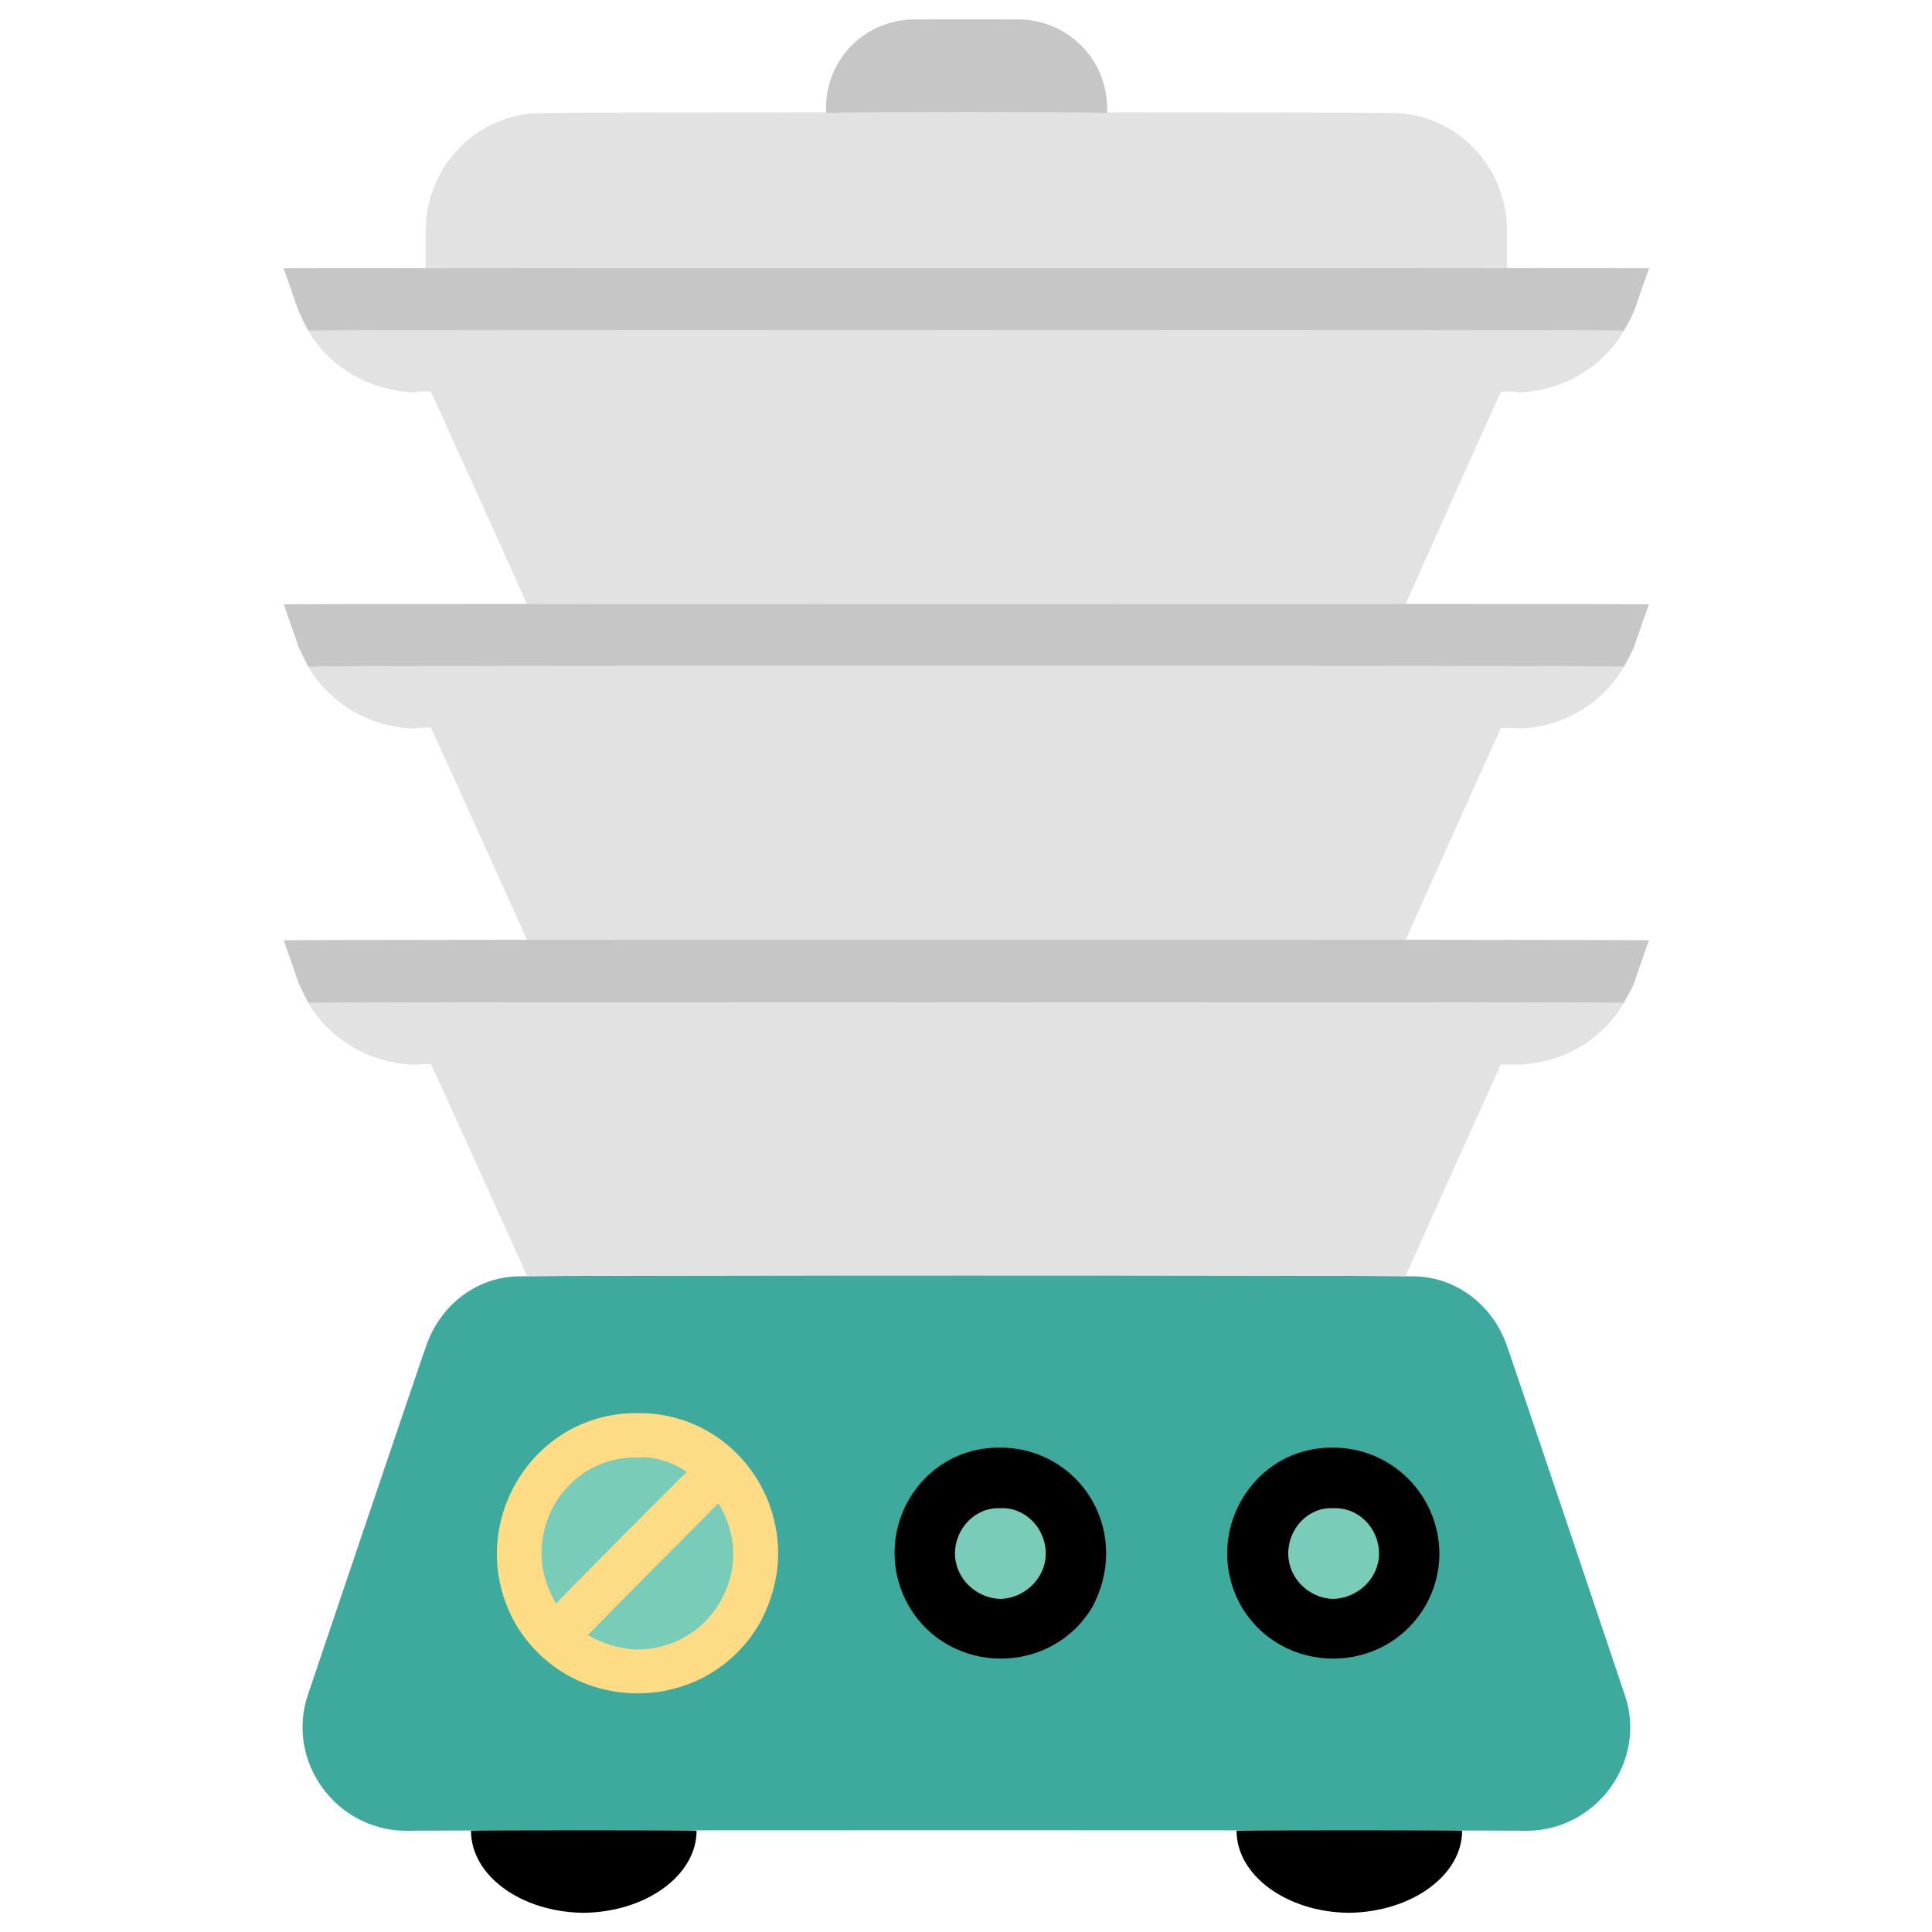
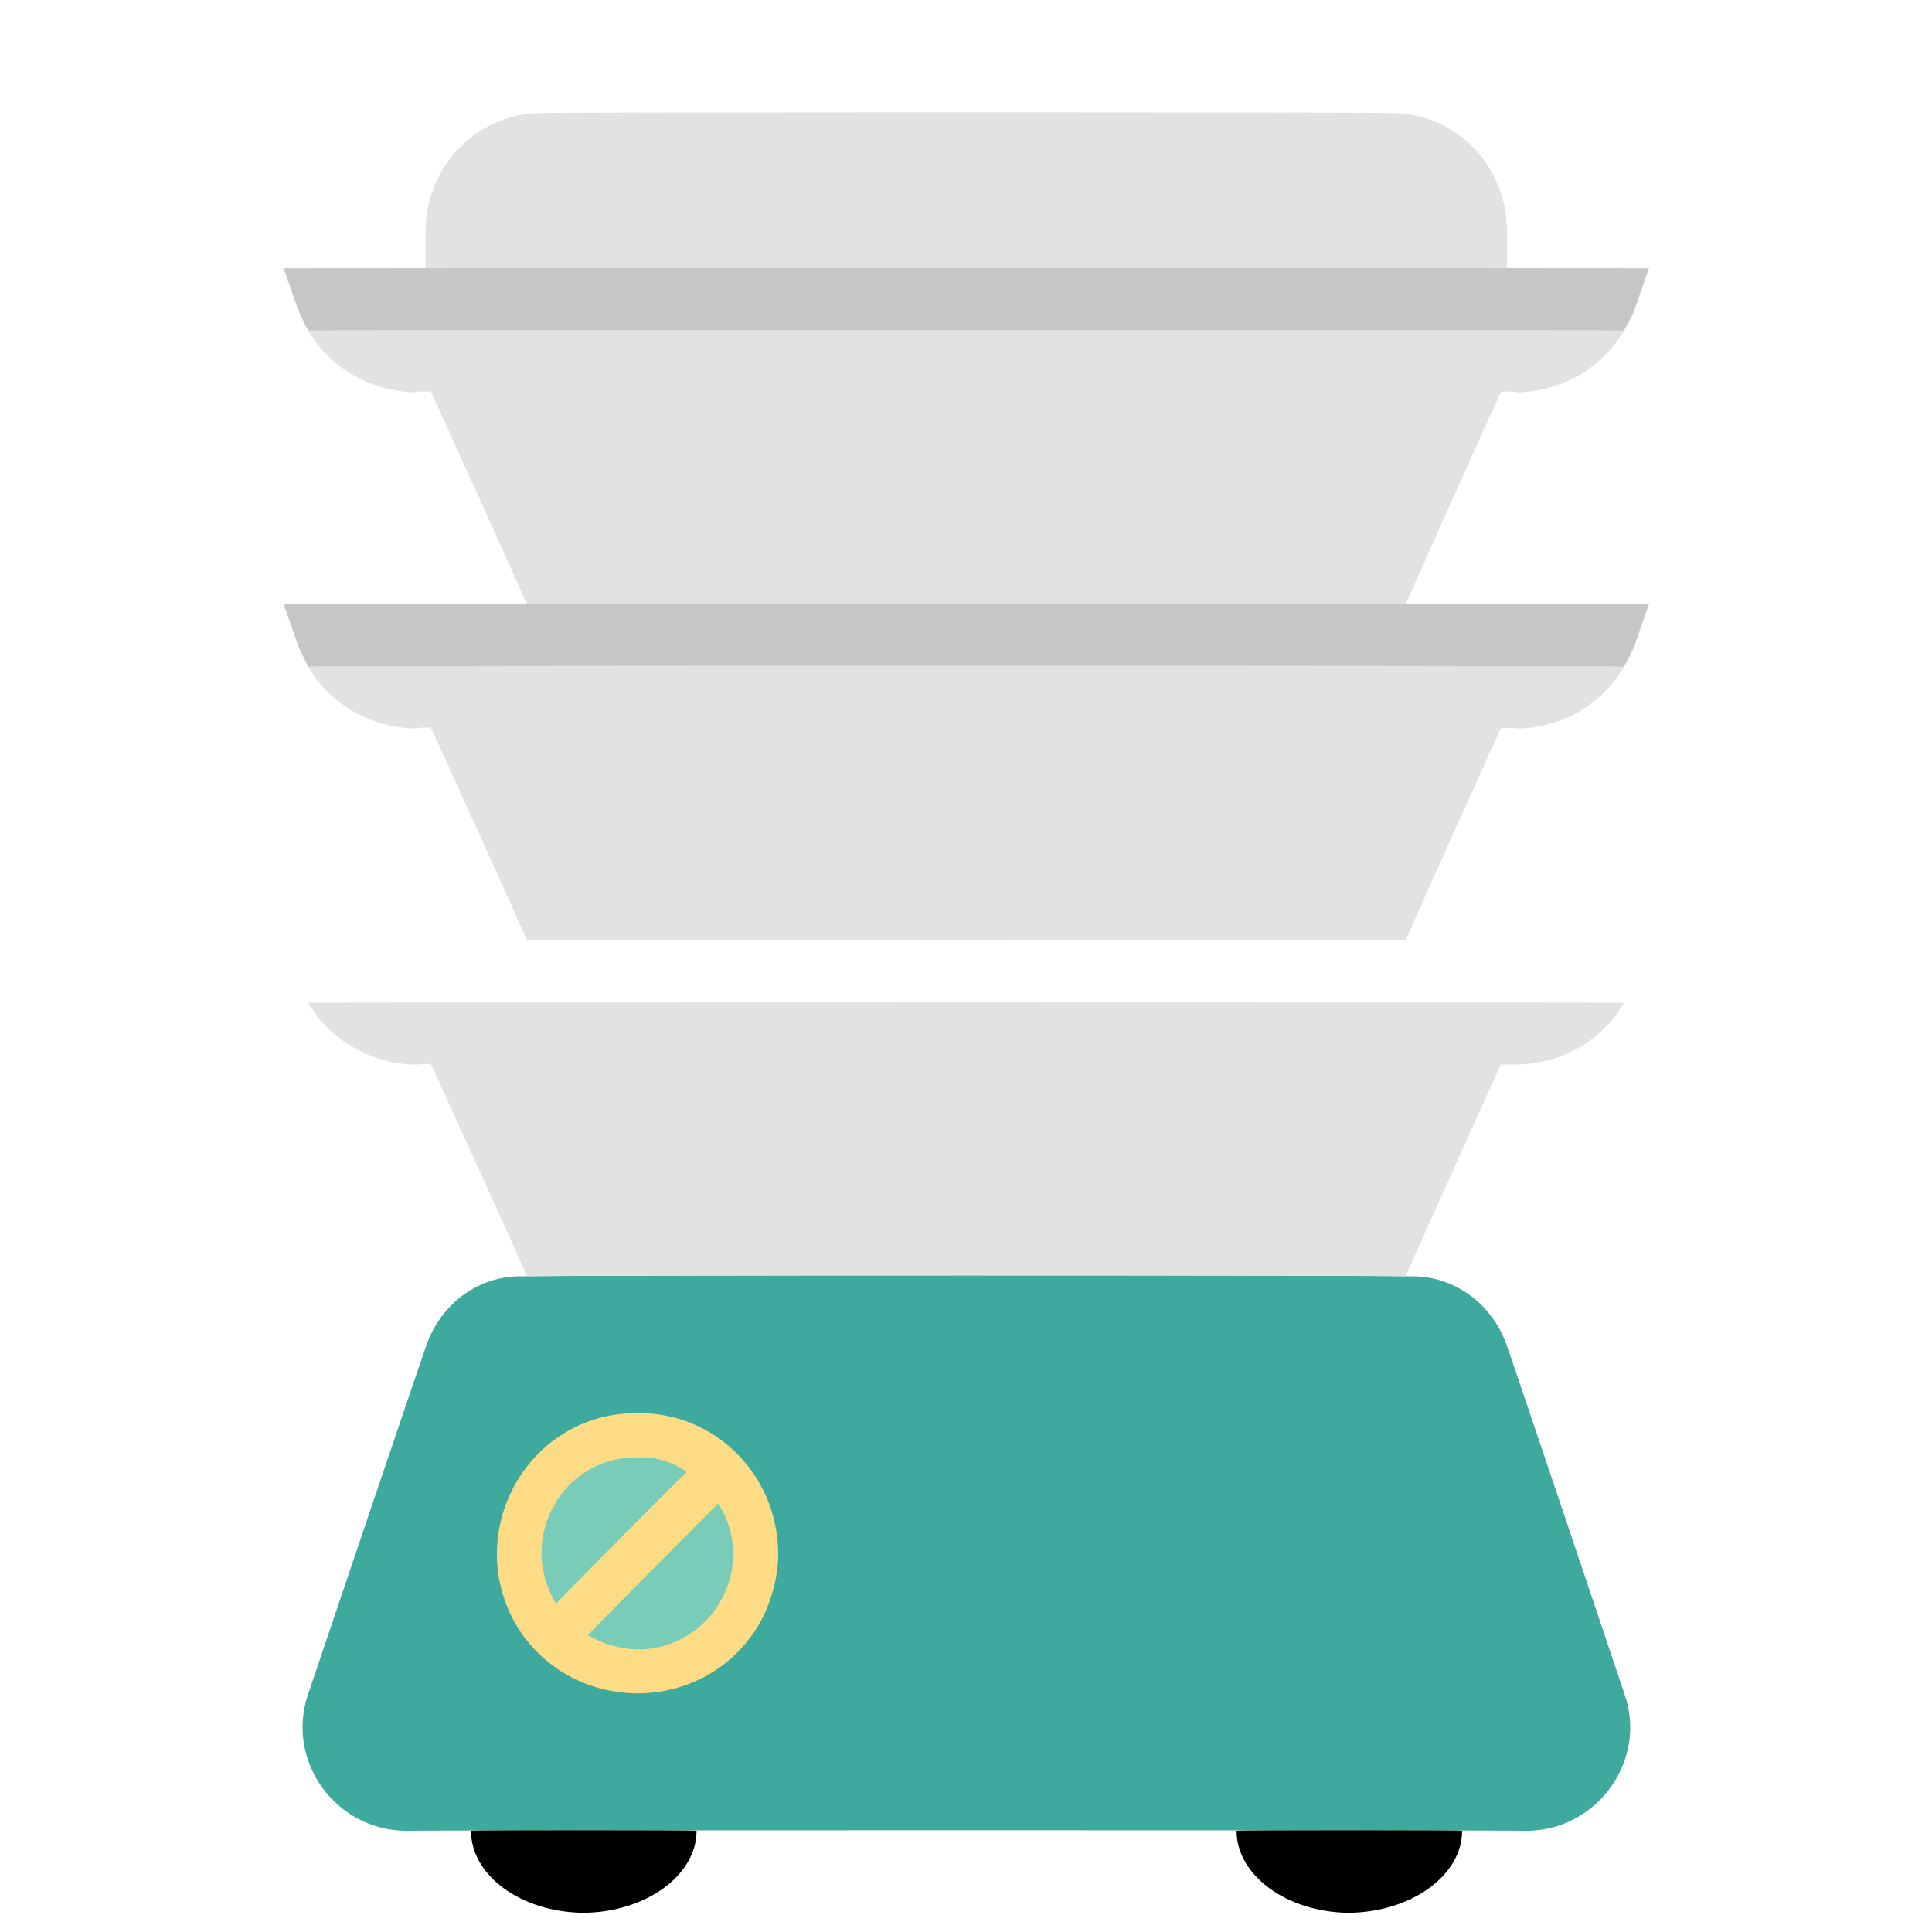
<svg xmlns="http://www.w3.org/2000/svg" version="1.1" width="100%" height="100%" id="svgWorkerArea" viewBox="0 0 400 400" style="background: white;">
  <defs id="defsdoc">
    <pattern id="patternBool" x="0" y="0" width="10" height="10" patternUnits="userSpaceOnUse" patternTransform="rotate(35)">
      <circle cx="5" cy="5" r="4" style="stroke: none;fill: #ff000070;" />
    </pattern>
  </defs>
  <g id="fileImp-270635591" class="cosito">
    <path id="pathImp-701442584" fill="#3daa9d" class="grouped" d="M312.017 278.711C309.017 269.892 300.917 263.992 291.917 264.256 291.917 263.992 108.217 263.992 108.217 264.256 99.217 263.992 91.217 269.892 88.217 278.711 88.217 278.492 63.717 350.892 63.717 350.978 59.217 364.492 69.317 378.892 84.017 379.046 84.017 378.892 316.217 378.892 316.217 379.046 330.717 378.892 341.017 364.492 336.417 350.978 336.417 350.892 312.017 278.492 312.017 278.711" />
    <path id="pathImp-768987292" class="grouped" d="M120.817 396.025C133.717 395.892 144.217 388.292 144.217 379.038 144.217 378.892 97.517 378.892 97.517 379.038 97.517 388.292 107.817 395.892 120.817 396.025 120.817 395.892 120.817 395.892 120.817 396.025M256.017 379.038C256.017 388.292 266.417 395.892 279.217 396.025 292.217 395.892 302.717 388.292 302.717 379.038 302.717 378.892 256.017 378.892 256.017 379.038" />
    <path id="pathImp-997903275" fill="#79ccb8" class="grouped" d="M132.017 346.135C113.217 345.992 101.217 325.492 110.717 309.385 120.217 292.892 143.717 292.892 153.117 309.385 155.317 312.892 156.517 317.192 156.517 321.635 156.517 334.992 145.617 345.992 132.017 346.135 132.017 345.992 132.017 345.992 132.017 346.135" />
    <path id="pathImp-578292690" fill="#fddc85" class="grouped" d="M132.017 292.57C109.617 292.392 95.717 316.692 106.717 336.18 118.017 355.392 146.017 355.392 157.217 336.18 159.717 331.692 161.117 326.492 161.117 321.643 161.017 305.392 148.117 292.392 132.017 292.57 132.017 292.392 132.017 292.392 132.017 292.57M132.017 301.757C135.617 301.492 139.217 302.692 142.217 304.762 142.217 304.492 115.117 331.892 115.117 332.023 113.217 328.792 112.117 325.192 112.117 321.643 112.117 310.392 121.017 301.492 132.017 301.757 132.017 301.492 132.017 301.492 132.017 301.757M132.017 341.529C128.217 341.392 124.717 340.292 121.717 338.532 121.717 338.392 148.717 311.192 148.717 311.263 156.817 323.992 148.117 340.792 132.717 341.517 132.517 341.392 132.217 341.392 132.017 341.529 132.017 341.392 132.017 341.392 132.017 341.529" />
-     <path id="pathImp-763514080" class="grouped" d="M207.117 299.716C190.217 299.492 179.717 317.792 188.217 332.612 196.717 346.992 217.717 346.992 226.217 332.626 228.017 329.192 229.017 325.392 229.017 321.643 229.017 309.392 219.217 299.692 207.117 299.716 207.117 299.492 207.117 299.492 207.117 299.716M276.017 299.716C259.217 299.492 248.617 317.792 257.017 332.612 265.517 346.992 286.517 346.992 295.017 332.626 297.017 329.192 298.017 325.392 298.017 321.643 297.917 309.392 288.017 299.692 276.017 299.716 276.017 299.492 276.017 299.492 276.017 299.716" />
-     <path id="circleImp-590422976" fill="#79ccb8" class="grouped" d="M197.717 321.651C197.717 316.392 202.017 311.992 207.117 312.26 212.217 311.992 216.517 316.392 216.517 321.651 216.517 326.692 212.217 330.892 207.117 331.043 202.017 330.892 197.717 326.692 197.717 321.651 197.717 321.392 197.717 321.392 197.717 321.651" />
-     <path id="circleImp-742728700" fill="#79ccb8" class="grouped" d="M266.717 321.651C266.717 316.392 270.917 311.992 276.017 312.26 281.217 311.992 285.517 316.392 285.517 321.651 285.517 326.692 281.217 330.892 276.017 331.043 270.917 330.892 266.717 326.692 266.717 321.651 266.717 321.392 266.717 321.392 266.717 321.651" />
    <path id="pathImp-240770945" fill="#e2e2e2" class="grouped" d="M86.017 81.249C86.017 80.992 89.217 80.992 89.217 81.135 89.217 80.992 109.117 124.992 109.117 125.104 109.117 124.992 291.017 124.992 291.017 125.104 291.017 124.992 310.717 80.992 310.717 81.249 310.717 80.992 314.217 80.992 314.217 81.249 323.417 80.992 331.717 76.192 336.217 68.46 336.217 68.292 63.817 68.292 63.817 68.46 68.317 76.192 76.817 80.992 86.017 81.249 86.017 80.992 86.017 80.992 86.017 81.249" />
    <path id="pathImp-464592571" fill="#c6c6c6" class="grouped" d="M341.417 55.54C341.417 55.492 58.717 55.492 58.717 55.54 58.717 55.492 61.717 64.092 61.717 64.132 62.317 65.492 63.017 66.992 63.817 68.46 63.817 68.292 336.217 68.292 336.217 68.46 337.017 66.992 337.917 65.492 338.417 64.132 338.417 64.092 341.417 55.492 341.417 55.54" />
    <path id="pathImp-283260347" fill="#e2e2e2" class="grouped" d="M86.017 150.829C86.017 150.692 89.217 150.492 89.217 150.715 89.217 150.492 109.117 194.492 109.117 194.684 109.117 194.492 291.017 194.492 291.017 194.684 291.017 194.492 310.717 150.692 310.717 150.829 310.717 150.692 314.217 150.692 314.217 150.829 323.417 150.692 331.717 145.792 336.217 138.04 336.217 137.792 63.817 137.792 63.817 138.04 68.317 145.792 76.817 150.692 86.017 150.829 86.017 150.692 86.017 150.692 86.017 150.829" />
    <path id="pathImp-625084831" fill="#c6c6c6" class="grouped" d="M341.417 125.112C341.417 124.992 58.717 124.992 58.717 125.112 58.717 124.992 61.717 133.492 61.717 133.704 62.317 134.992 63.017 136.492 63.817 138.04 63.817 137.792 336.217 137.792 336.217 138.04 337.017 136.492 337.917 134.992 338.417 133.704 338.417 133.492 341.417 124.992 341.417 125.112" />
    <path id="pathImp-485969612" fill="#e2e2e2" class="grouped" d="M86.017 220.442C86.017 220.392 89.217 220.192 89.217 220.319 89.217 220.192 109.117 263.992 109.117 264.264 109.117 263.992 291.017 263.992 291.017 264.264 291.017 263.992 310.717 220.392 310.717 220.409 310.717 220.392 314.217 220.392 314.217 220.409 323.417 220.192 331.717 215.392 336.217 207.612 336.217 207.492 63.817 207.492 63.817 207.612 68.317 215.392 76.817 220.192 86.017 220.442 86.017 220.392 86.017 220.392 86.017 220.442" />
-     <path id="pathImp-508657260" fill="#c6c6c6" class="grouped" d="M341.417 194.684C341.417 194.492 58.717 194.492 58.717 194.684 58.717 194.492 61.717 203.192 61.717 203.292 62.317 204.692 63.017 205.992 63.817 207.62 63.817 207.492 336.217 207.492 336.217 207.62 337.017 205.992 337.917 204.692 338.417 203.292 338.417 203.192 341.417 194.492 341.417 194.684" />
    <path id="pathImp-261519043" fill="#e2e2e2" class="grouped" d="M287.717 23.404C287.717 23.192 112.517 23.192 112.517 23.404 99.117 23.192 88.117 34.192 88.117 47.904 88.117 47.692 88.117 55.492 88.117 55.54 88.117 55.492 312.017 55.492 312.017 55.54 312.017 55.492 312.017 47.692 312.017 47.904 312.017 34.192 301.217 23.192 287.717 23.404 287.717 23.192 287.717 23.192 287.717 23.404" />
-     <path id="pathImp-789582376" fill="#c6c6c6" class="grouped" d="M210.717 4.025C210.717 3.992 189.517 3.992 189.517 4.025 179.217 3.992 171.017 12.092 171.017 22.4 171.017 22.192 171.017 23.192 171.017 23.404 171.017 23.192 229.217 23.192 229.217 23.404 229.217 23.192 229.217 22.192 229.217 22.4 229.217 12.092 220.817 3.992 210.717 4.025 210.717 3.992 210.717 3.992 210.717 4.025" />
  </g>
</svg>